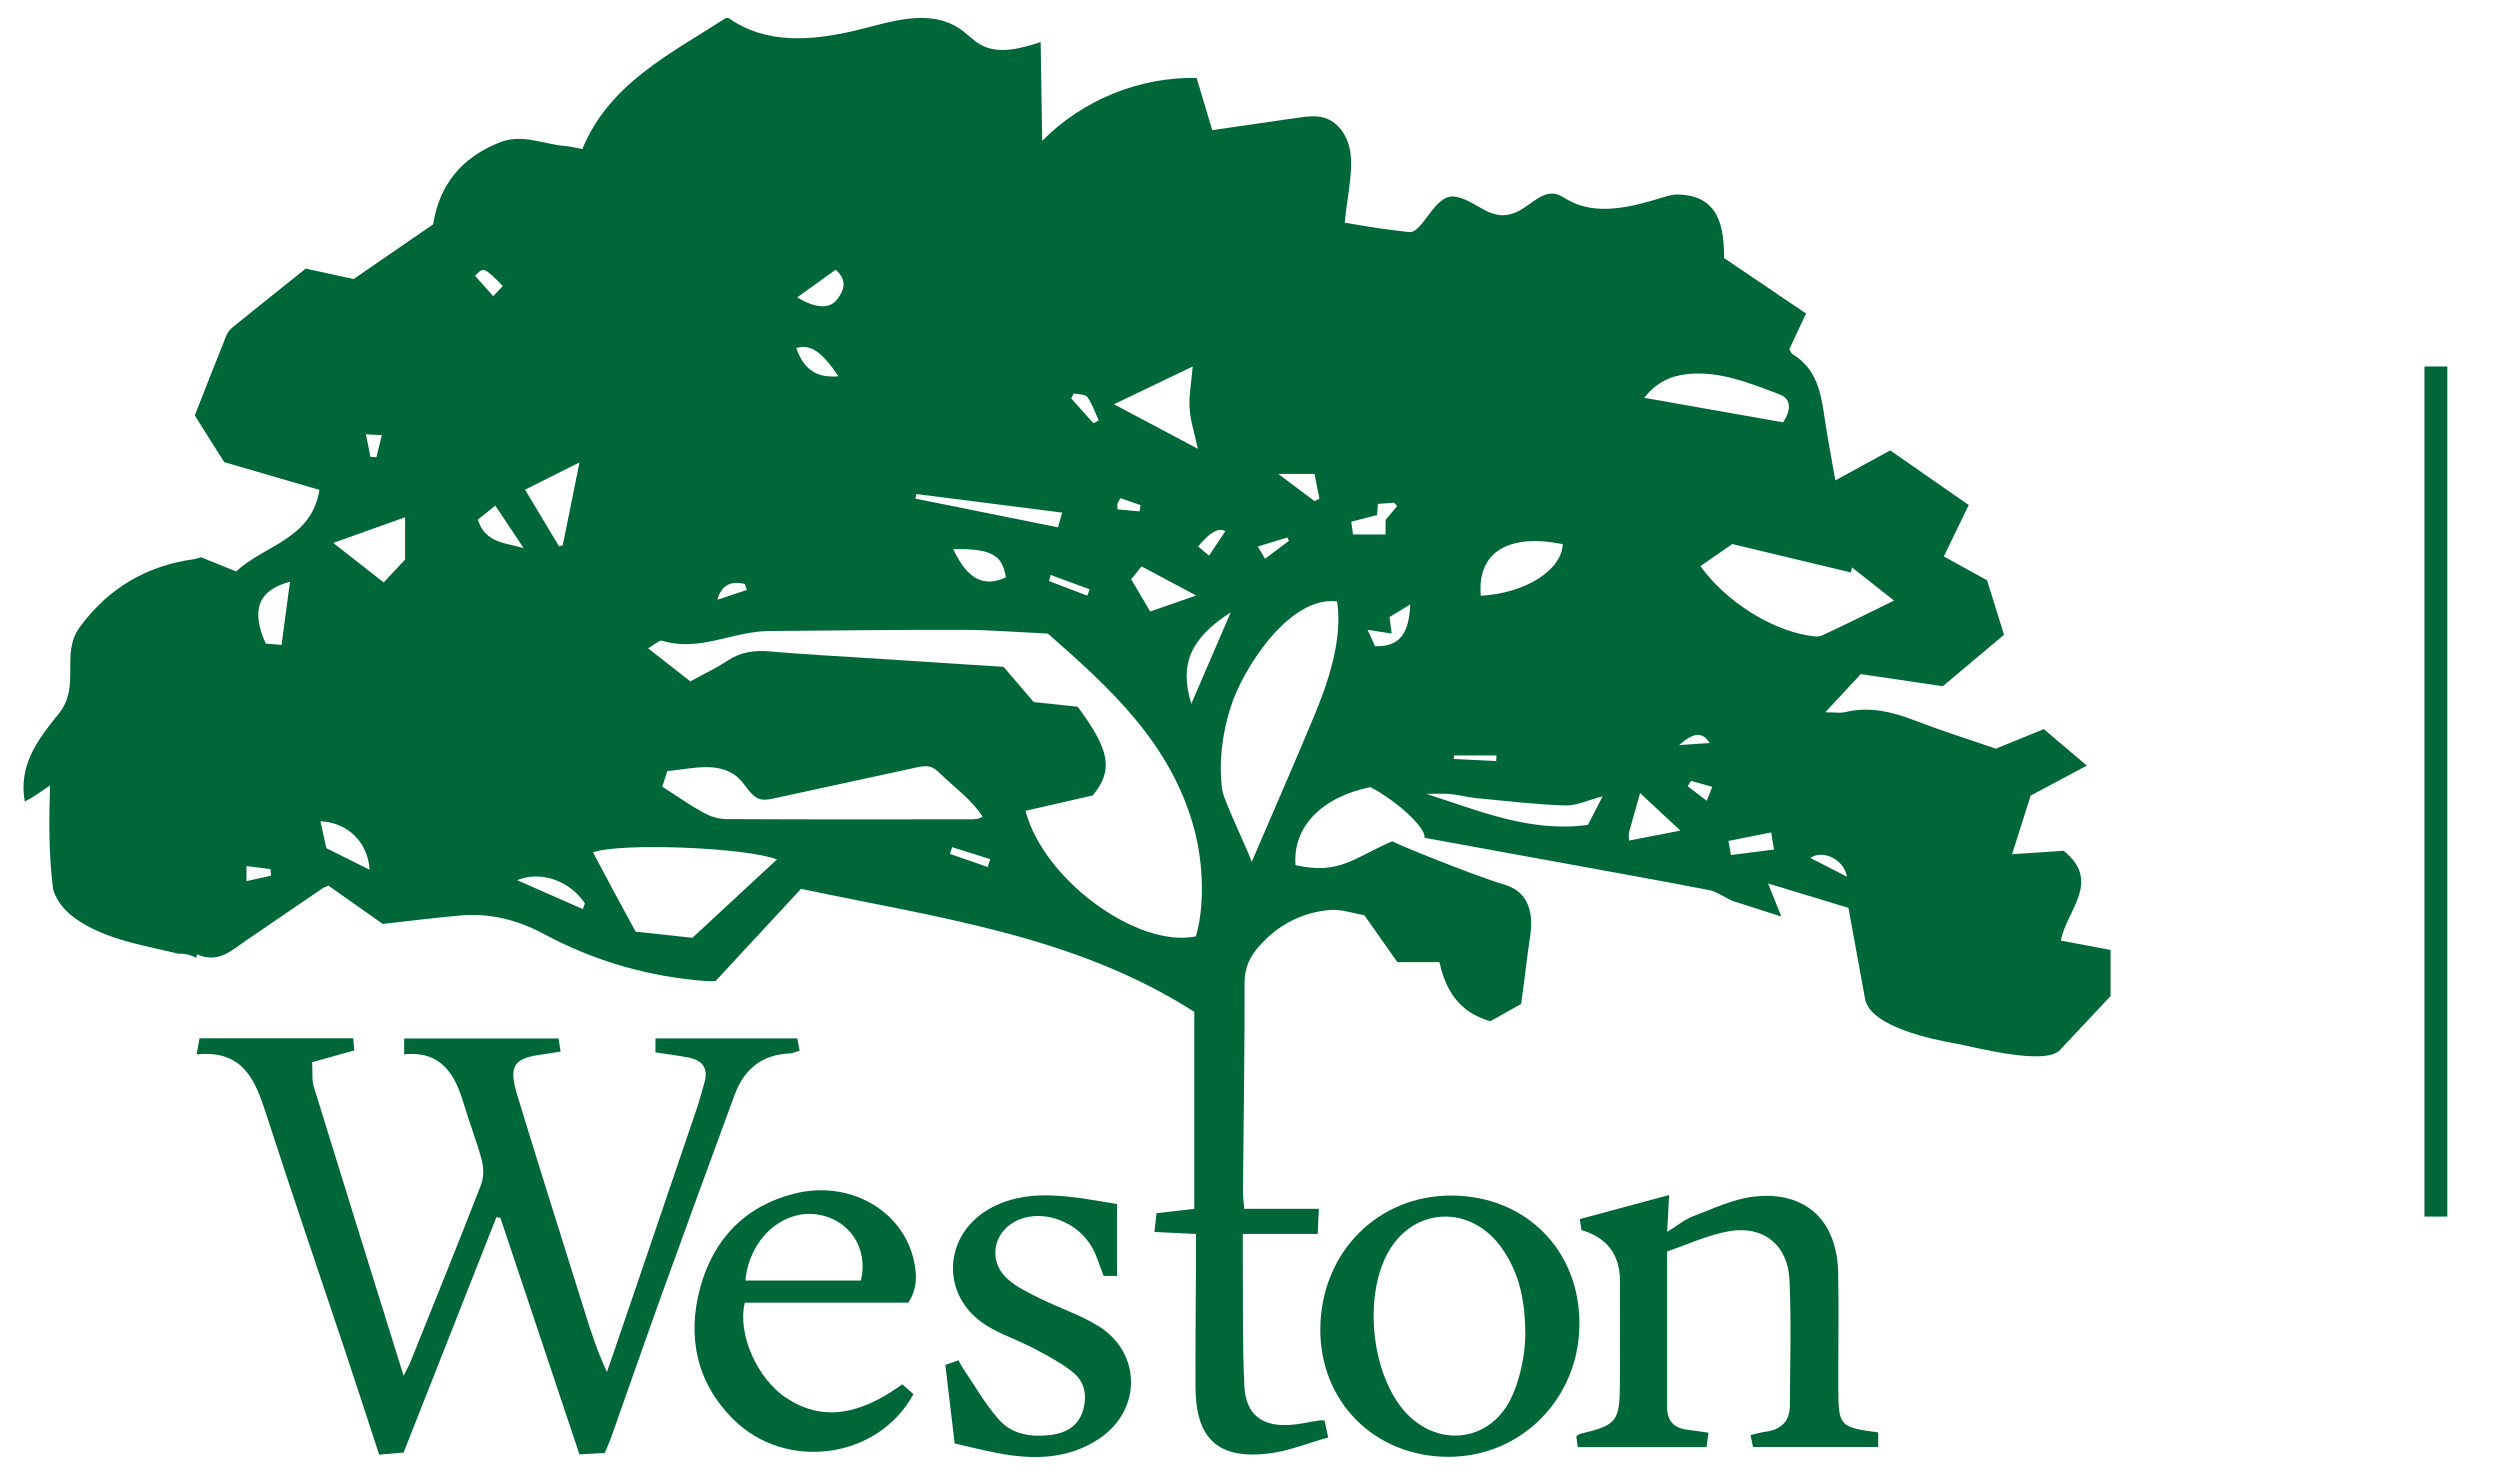
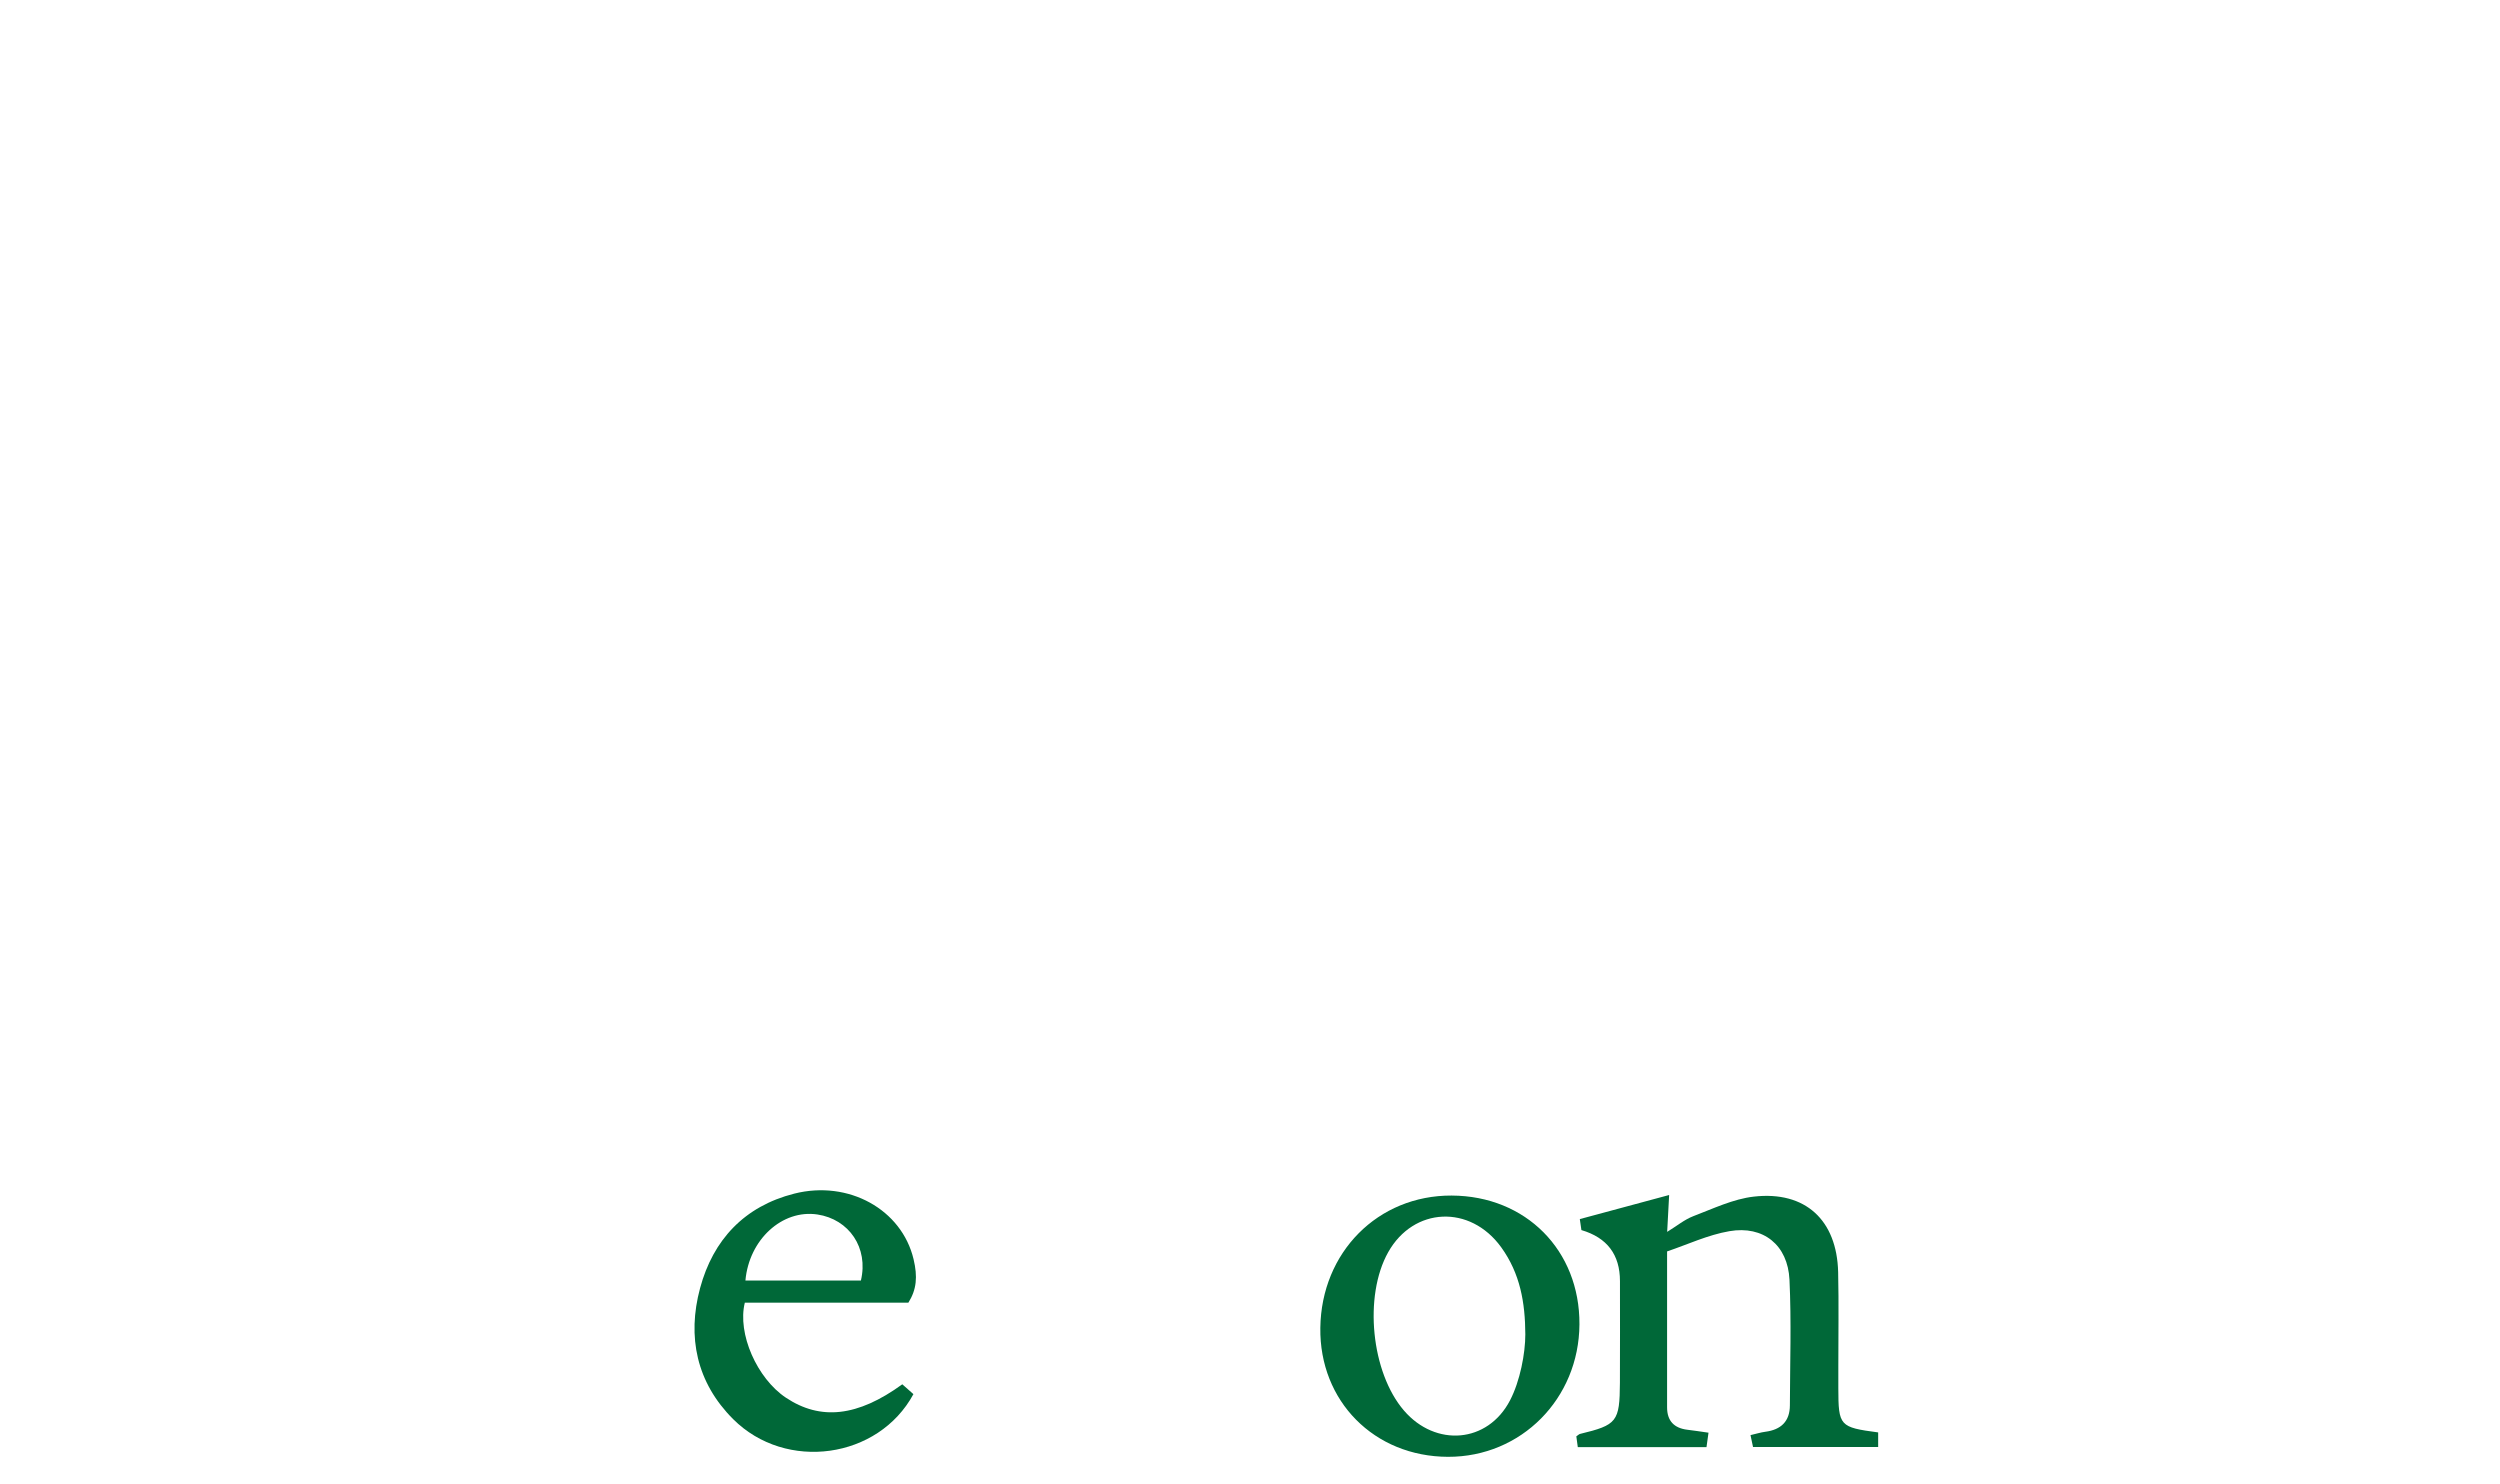
<svg xmlns="http://www.w3.org/2000/svg" id="Layer_1" viewBox="0 0 546 324">
  <defs>
    <style>
      .cls-1 {
        fill: #006838;
      }

      .cls-2 {
        fill: none;
        stroke: #006838;
        stroke-miterlimit: 10;
        stroke-width: 5px;
      }
    </style>
  </defs>
-   <path class="cls-1" d="M450.08,205.47c1.19-6.6,9.03-12.93.61-19.66-3.71.25-7.28.49-11.25.75,1.45-4.56,2.75-8.68,4.06-12.81,4.06-2.16,8.02-4.27,12.27-6.54-3.39-2.87-6.41-5.44-9.4-7.97-3.69,1.5-7.14,2.91-10.47,4.27-5.99-2.06-11.8-3.88-17.48-6.07-5.02-1.94-10-3.22-15.4-1.92-1.14.27-2.4.04-4.37.04,3.02-3.26,5.46-5.88,7.74-8.34,6.22.92,12.01,1.78,17.91,2.65,4.4-3.69,8.78-7.37,13.38-11.23-1.26-4.06-2.51-8.05-3.71-11.91-3.29-1.81-6.33-3.49-9.44-5.21,1.87-3.86,3.6-7.42,5.44-11.22-5.85-4.07-11.5-8-17.15-11.93-4.05,2.22-7.88,4.31-11.98,6.55-.86-4.97-1.72-9.34-2.36-13.74-.79-5.4-1.72-10.65-6.95-13.8-.35-.21-.5-.74-.74-1.11,1.22-2.62,2.4-5.13,3.65-7.8-6.11-4.14-12-8.12-17.9-12.11,0-6.78-1.08-13.66-10.03-13.88-1.22-.03-2.42.34-3.59.7-6.73,2.09-14.4,3.99-20.51.48-.83-.47-1.62-1.05-2.55-1.27-3.08-.75-5.54,2.44-8.4,3.8-5.95,2.83-8.77-2.6-13.81-3.25-4.46-.58-6.87,8.13-9.97,7.74-2.48-.31-4.58-.54-6.66-.84-2.18-.32-4.34-.71-7.32-1.2.36-4.81,1.81-10.39,1.25-15.14-.4-3.33-2.38-6.7-5.57-7.73-1.91-.61-3.97-.33-5.95-.05-6.23.9-12.45,1.8-18.68,2.7-1.14-3.8-2.28-7.6-3.41-11.4-12.48-.25-24.97,4.84-33.72,13.74-.11-7.19-.23-14.39-.34-21.58-4.33,1.43-9.29,2.8-13.23.52-1.42-.82-2.56-2.06-3.89-3.03-7.23-5.31-16.17-1.62-23.88.13-9.2,2.08-18.96,2.9-27.08-2.81-.16-.11-.44-.04-.67-.05-12.15,7.83-25.48,14.32-31.35,28.62-1.76-.33-2.67-.6-3.59-.66-4.82-.33-9.45-2.8-14.51-.78-8.25,3.29-13.11,9.18-14.48,17.87-5.92,4.08-11.71,8.06-17.37,11.96-3.7-.81-7.11-1.56-10.45-2.29-5.41,4.33-10.64,8.49-15.83,12.7-.62.5-1.22,1.17-1.51,1.89-2.32,5.75-4.56,11.53-6.9,17.49,2.21,3.51,4.38,6.95,6.42,10.19,7.15,2.08,13.97,4.07,20.8,6.06-1.71,10.82-12.04,12.05-18.18,17.82-2.68-1.08-5.27-2.13-7.69-3.11-.71.2-1.15.38-1.61.44-10.34,1.45-18.56,6.32-24.82,14.76-4.37,5.9.26,12.93-4.62,18.96-4.73,5.83-8.83,11.31-7.43,19.21,1.92-.98,3.7-2.3,5.52-3.52-.25,7.78-.3,14.96.66,22.64,2.04,7.13,11.94,10.41,18.28,11.99,2.9.72,5.82,1.35,8.94,2.07,0,.02,0,.05-.02.07,1.37-.12,2.82.17,4.05.88.07-.26.13-.51.2-.77,4.68,2.1,7.64-.94,10.87-3.14,5.53-3.76,11.05-7.54,16.57-11.3.28-.19.63-.29,1.24-.57,3.9,2.75,7.91,5.57,11.87,8.37,5.71-.63,11.29-1.34,16.88-1.84,6.49-.58,12.55.94,18.29,4.02,11.11,5.98,22.98,9.37,35.55,10.31.58.04,1.16,0,1.95,0,6.14-6.63,12.35-13.32,18.69-20.16,29.51,6.29,59.62,10.07,85.88,26.87v43.02c-2.52.29-5.25.6-8.24.95-.14,1.26-.28,2.48-.47,4.11,3.11.15,5.86.28,9.08.43v6.77c-.04,8.92-.14,17.84-.1,26.76.05,11.21,4.95,15.77,16.06,14.41,4.32-.53,8.5-2.27,12.92-3.5-.36-1.67-.57-2.65-.8-3.71-.53,0-.87-.04-1.2,0-2.08.32-4.15.82-6.25.97-6.25.43-9.75-2.25-10.06-8.52-.43-8.67-.26-17.36-.34-26.04-.02-2.21,0-4.42,0-7.14h16.36c.09-2.05.17-3.61.25-5.5h-16.3c-.11-1.44-.29-2.66-.28-3.89.13-15.13.39-30.26.35-45.39,0-3.36,1.13-5.8,3.26-8.16,4.12-4.59,9.26-7.27,15.3-7.81,2.54-.23,5.19.74,7.61,1.14,2.51,3.57,4.8,6.82,7.21,10.25h9.19c1.34,6.14,4.28,10.95,11.11,12.9,2.11-1.18,4.82-2.7,6.73-3.77.56-4.25,1.04-7.78,1.47-11.32.3-2.43.88-4.9.68-7.3-.3-3.57-1.9-6.28-5.83-7.45-6.85-2.04-24.36-9.17-24.44-9.47-8.27,3.52-11.54,7.43-21.16,5.22-.65-8.34,5.72-14.89,16.38-17.04,5.87,3.12,12.15,8.88,11.8,11.07,11.62,2.12,23.24,4.23,34.86,6.36,9.11,1.67,18.23,3.29,27.32,5.07,1.49.29,2.84,1.29,5.04,2.34,2.96.95,6.8,2.17,10.7,3.42-.84-2.11-1.73-4.31-2.89-7.22,6.23,1.89,11.77,3.58,17.55,5.33,1.19,6.55,2.37,12.98,3.63,19.87,1.12,6.13,14.87,8.9,19.87,9.78,4.01.71,19.4,4.9,22.69,1.4,3.85-4.1,7.61-8.11,11.06-11.78v-10.08c-3.7-.7-7.25-1.36-10.92-2.05l.05.05ZM53.83,192.43v-3.28c1.89.24,3.56.45,5.24.66.04.48.08.96.12,1.44-1.69.37-3.37.75-5.36,1.19h0ZM61.5,140.85c-1.38-.12-2.49-.22-3.47-.3-3.3-7.35-1.61-11.7,5.3-13.49-.61,4.57-1.2,9.03-1.84,13.79h.01ZM83.39,95.04c-.45,1.82-.81,3.32-1.18,4.81-.43-.02-.87-.05-1.3-.07-.29-1.45-.59-2.9-1-4.92,1.46.07,2.21.11,3.47.17h.01ZM71.29,185.25c-.45-2.03-.88-3.93-1.31-5.88,5.91.23,10.35,4.52,10.75,10.58-3.27-1.63-6.33-3.15-9.44-4.7ZM88.47,122.21c-1.44,1.54-2.94,3.14-4.67,4.99-3.72-2.91-7.15-5.6-11.01-8.62,5.54-1.98,10.43-3.74,15.68-5.62v9.25ZM287.09,103.5c.36,1.85.71,3.64,1.07,5.42-.36.17-.72.34-1.08.51-2.35-1.76-4.7-3.52-7.91-5.93h7.92,0ZM281.16,117.4c.12.24.23.48.35.71-1.65,1.24-3.3,2.48-5.22,3.93-.53-.89-.96-1.61-1.59-2.68,2.56-.78,4.51-1.37,6.46-1.97h0ZM267.61,116.01c-1.14,1.72-2.28,3.42-3.55,5.34-.93-.78-1.6-1.34-2.39-1.99,2.5-3.08,4.48-4.2,5.94-3.35ZM260.49,80.04c-.29,3.43-.85,6.3-.68,9.12.16,2.73,1.07,5.41,1.8,8.85-6.32-3.35-12.03-6.38-18.32-9.72,6.07-2.91,11.57-5.55,17.2-8.25ZM249.33,123.71c3.73,1.98,7.38,3.93,11.93,6.35-3.92,1.36-6.85,2.38-10.06,3.49-1.43-2.42-2.77-4.69-4.16-7.05.76-.93,1.41-1.73,2.29-2.8h0ZM244.06,111.25c0-.82-.06-1.07,0-1.27.12-.32.32-.6.64-1.18,1.46.51,2.94,1.02,4.41,1.52-.07.46-.14.91-.22,1.37-1.63-.15-3.27-.3-4.85-.45h.01ZM234.53,85.92c1.01.24,2.49.15,2.95.79,1.08,1.52,1.68,3.38,2.48,5.11-.38.21-.76.42-1.14.63-1.62-1.81-3.24-3.62-4.87-5.44.19-.36.38-.73.57-1.09h0ZM237.98,128.7c-.17.46-.34.93-.51,1.39-2.79-1.06-5.57-2.12-8.36-3.18.12-.45.23-.89.35-1.34,2.84,1.04,5.68,2.09,8.52,3.13h0ZM200.14,107.9c10.52,1.34,21.05,2.68,31.84,4.05-.33,1.16-.57,2-.92,3.22-10.51-2.12-20.82-4.19-31.13-6.27l.21-1.01h0ZM219.68,126.1c-4.88,2.24-8.42.39-11.49-6.17,8.28-.14,10.73,1.21,11.49,6.17ZM182.51,58.9c2.7,2.38,1.77,4.56.32,6.49-1.64,2.17-4.76,1.96-8.72-.45,2.81-2.02,5.53-3.97,8.4-6.03h0ZM183.12,82.18c-4.75.41-7.54-1.41-9.22-6.18,3.07-.94,5.61.82,9.22,6.18ZM162.65,127.51c.16.44.32.89.48,1.33-2.15.72-4.31,1.43-6.46,2.15,1.04-3.63,3.32-4.05,5.99-3.47h0ZM126.56,100.99c-1.32,6.52-2.49,12.31-3.66,18.11-.27.07-.54.14-.81.21-2.4-4-4.79-7.99-7.42-12.36,3.85-1.93,7.45-3.74,11.88-5.96h.01ZM109.8,62.46c-.59.64-1.19,1.28-2.07,2.23-1.42-1.59-2.7-3.02-3.97-4.45,1.84-1.97,1.98-1.92,6.04,2.22ZM104.36,113.49c1.33-1.07,2.41-1.93,3.82-3.06,2.13,3.19,4.15,6.23,6.18,9.28-3.82-1.18-8.37-1.01-10-6.22ZM127.29,198.54c-4.79-2.1-9.57-4.21-14.36-6.31,5.42-2.2,11.69.33,14.82,5.07-.15.41-.31.83-.46,1.24h0ZM151.21,204.81c-4.33-.47-8.28-.9-12.39-1.34-1.59-2.93-3.17-5.8-4.71-8.68-1.54-2.86-3.05-5.73-4.59-8.63,5.73-2.16,33.4-1.1,40.17,1.54-6.21,5.75-12.28,11.39-18.47,17.12h0ZM158.43,178.87c-1.64,0-3.43-.62-4.89-1.43-2.96-1.64-5.73-3.61-8.9-5.64.42-1.3.74-2.27,1.11-3.4,5.56-.47,12.12-2.6,16.34,2.37,1.2,1.41,2.16,3.29,3.96,3.77.95.25,1.96.04,2.92-.16,10.37-2.25,20.73-4.5,31.1-6.75,1.11-.24,2.3-.48,3.37-.07.73.28,1.32.84,1.88,1.38,3.06,2.94,7.07,5.9,9.29,9.42-.84.54-1.67.58-2.67.58-17.84.02-35.67.05-53.51-.05v-.02ZM215.73,189.36c-2.75-.96-5.51-1.91-8.26-2.87.15-.49.31-.98.46-1.48l8.31,2.62c-.17.57-.34,1.15-.51,1.72h0ZM261.19,204.5c-12.7,2.64-33.27-12.3-37.22-27.42,5.1-1.16,10-2.28,14.68-3.35,4.55-5.53,3.79-9.86-3.29-19.38-3.05-.32-6.19-.66-9.59-1.02-2.03-2.36-4.16-4.85-6.6-7.69-9.88-.64-20.05-1.29-30.22-1.95-6.9-.45-13.82-.79-20.71-1.41-3.4-.31-6.44.08-9.35,2.01-2.52,1.67-5.28,2.97-8.12,4.53-2.95-2.31-5.78-4.53-9.21-7.22,1.36-.77,2.41-1.86,3.07-1.66,8.06,2.5,15.42-2.05,23.2-2.12,14.18-.12,28.36-.29,42.54-.26,5.97.02,11.94.51,18.48.81,13.45,11.79,27.03,24.05,32,42.83,2.08,7.85,2.18,17.08.33,23.3h.01ZM260.19,153.7c-2.69-8.63-.19-14.29,8.6-19.97-3.09,7.18-5.84,13.58-8.6,19.97ZM286.9,156.64c-4.46,10.69-9.11,21.29-13.56,31.67.22-.51-6.09-13.38-6.4-15.74-.81-6.13-.02-12.29,1.84-18.16,2.66-8.39,12.85-24.38,23.25-23.06,1.24,8.32-1.96,17.7-5.12,25.29h-.01ZM295.12,113.94c2.02-.52,3.82-.98,5.65-1.45.05-.79.09-1.53.15-2.44,1.26-.09,2.4-.17,3.55-.25.23.24.46.48.68.72-.75.9-1.51,1.8-2.54,3.03v3.18h-7.12c-.12-.94-.24-1.79-.37-2.8h0ZM300.32,141.14c-.51-1.1-1.07-2.34-1.64-3.59,2.18.34,3.55.55,5.26.82-.21-1.62-.33-2.51-.47-3.61,1.43-.87,2.88-1.74,4.54-2.75-.31,6.64-2.49,9.24-7.68,9.13h-.01ZM341.31,118.84c-.2,5.56-7.98,10.73-17.91,11.27-.81-9.65,6.16-13.64,17.91-11.27ZM317.54,165h9.28c-.01.4-.03.8-.04,1.21-3.09-.15-6.18-.3-9.26-.45,0-.25.02-.51.03-.76h0ZM346.81,180.15c-12.53,1.74-23.75-3.07-35.26-6.76,1.74,0,3.5-.12,5.22.03,1.86.17,3.69.7,5.55.88,6.49.62,12.99,1.4,19.5,1.61,2.54.08,5.12-1.2,8.2-2-1.2,2.32-2.19,4.24-3.22,6.24h.01ZM368.59,81.69c7.1-.71,13.57,2.01,20,4.41,2.78,1.04,2.53,3.55.85,6.14-9.91-1.75-19.86-3.51-30.33-5.36,2.67-3.43,5.89-4.82,9.48-5.18h0ZM373.4,162.28c-2.45.16-4.56.3-6.68.44,3.24-2.84,5.11-2.92,6.68-.44ZM355.77,183.58c0-.94-.1-1.41.02-1.82.72-2.66,1.49-5.3,2.41-8.55,2.99,2.78,5.63,5.25,8.79,8.19-4.09.8-7.46,1.45-11.22,2.18h0ZM372.76,174.89c-1.68-1.28-2.93-2.23-4.17-3.17.24-.39.48-.79.72-1.18,1.48.42,2.96.83,4.65,1.31-.38.97-.66,1.67-1.2,3.05h0ZM378.05,186.75c-.22-1.21-.36-1.96-.56-3.09,3.13-.62,6.05-1.2,9.33-1.86.23,1.36.4,2.43.62,3.74-3.22.41-6.09.78-9.39,1.2h0ZM371.38,123.63c2.27-1.57,4.54-3.14,6.95-4.81,8.63,2.07,17.25,4.13,25.88,6.2.09-.36.19-.72.28-1.09,2.91,2.3,5.83,4.6,9.17,7.24-5.54,2.7-10.6,5.25-15.74,7.62-.84.39-2.05.16-3.05,0-8.43-1.41-18.11-7.62-23.5-15.16h0ZM395.39,187.38c2.68-1.95,7.41.38,7.98,4.09-2.81-1.44-5.17-2.65-7.98-4.09Z" />
-   <path class="cls-1" d="M42.95,230.26c.29-1.63.45-2.51.62-3.51h33.57c.09.92.18,1.85.25,2.65-3.21.9-6.07,1.7-9.22,2.59.13,2.16-.1,3.85.36,5.34,6.41,20.83,12.91,41.63,19.62,63.15.71-1.44,1.18-2.26,1.53-3.13,5.15-12.83,10.35-25.65,15.36-38.54.61-1.58.64-3.65.21-5.31-1.1-4.18-2.71-8.23-3.95-12.39-1.92-6.46-4.86-11.64-13.03-10.86v-3.45h33.71c.14.88.28,1.74.46,2.86-1.35.21-2.48.42-3.62.57-6.69.86-7.84,2.42-5.81,9.08,4.78,15.7,9.74,31.34,14.64,47,1.38,4.43,2.8,8.85,4.91,13.34,1.5-4.38,3.01-8.77,4.51-13.15,5.07-14.87,10.13-29.73,15.18-44.6.6-1.77,1.04-3.6,1.58-5.4.96-3.22-.41-4.97-3.53-5.55-2.29-.43-4.61-.72-7.15-1.11v-3.06h30.98c.16.86.32,1.7.51,2.69-.87.25-1.52.58-2.18.61-6.17.23-10.01,3.55-12.06,9.14-5.38,14.63-10.74,29.27-16.03,43.93-3.7,10.25-7.26,20.55-10.91,30.83-.39,1.09-.88,2.14-1.38,3.33-1.85.11-3.58.21-5.53.33-5.79-17.33-11.52-34.5-17.26-51.66-.29-.04-.58-.08-.88-.13-6.72,17.03-13.43,34.07-20.26,51.38-1.61.14-3.33.29-5.34.46-2.56-7.8-5.04-15.47-7.59-23.11-5.71-17.13-11.58-34.21-17.12-51.39-2.38-7.39-5.07-13.95-15.16-12.91v-.02Z" />
  <path class="cls-1" d="M373.14,312.88c-.16,1.19-.29,2.08-.44,3.17h-28.11c-.11-.79-.22-1.63-.32-2.35.41-.28.59-.48.8-.53,8.09-1.96,8.67-2.64,8.72-11.19.05-7.39,0-14.78.01-22.18,0-5.79-2.81-9.5-8.42-11.15-.1-.67-.21-1.42-.35-2.4,6.42-1.73,12.68-3.42,19.51-5.26-.15,2.87-.28,5.22-.43,8.05,2.14-1.31,3.79-2.69,5.69-3.42,4.35-1.65,8.73-3.77,13.25-4.28,11.25-1.28,18.13,5.15,18.4,16.49.16,6.92.03,13.84.04,20.77v4.58c.02,8.27.27,8.54,8.7,9.66v3.19h-27.33c-.15-.69-.32-1.52-.55-2.6,1.24-.28,2.22-.6,3.23-.73,3.42-.44,5.36-2.26,5.37-5.78.03-9.14.34-18.31-.09-27.43-.36-7.57-5.7-11.88-13.11-10.6-4.72.81-9.21,2.94-13.62,4.42v34.06c0,2.95,1.53,4.54,4.44,4.89,1.39.16,2.76.38,4.6.64v-.02Z" />
  <path class="cls-1" d="M317.05,261.11c16.19.07,27.99,11.96,27.9,28.12-.09,16.25-12.73,28.99-28.71,28.94-16.12-.05-28.1-12.16-27.88-28.17.22-16.51,12.58-28.96,28.69-28.89ZM333.13,291.43s-.11-.27,0,0c-.03-6.92-1.12-13.29-5.27-19.03-6.79-9.38-19.13-8.8-24.68,1.08-5.38,9.59-3.72,26.27,3.45,34.59,6.9,8.02,18.28,7.15,23.16-2.23,2.2-4.23,3.34-10.27,3.34-14.41h0Z" />
  <path class="cls-1" d="M198.4,284.5h-35.73c-1.68,6.78,2.68,16.55,8.95,20.74,7.57,5.06,15.71,4.17,25.44-2.91.79.7,1.63,1.44,2.43,2.15-7.65,14.15-27.84,16.98-39.37,5.46-7.99-7.98-10.09-17.97-7.22-28.62,2.84-10.55,9.68-17.87,20.56-20.63,11.87-3.01,23.48,3.47,26.06,14.31.92,3.86.66,6.65-1.13,9.5h.01ZM162.8,279.67h25.22c1.7-7.14-2.58-13.39-9.51-14.43-7.68-1.14-14.92,5.48-15.71,14.43Z" />
-   <path class="cls-1" d="M243.96,262.95v15.71h-2.93c-.86-2.17-1.45-4.36-2.54-6.26-3.15-5.53-10.3-8.22-15.75-6.11-5.74,2.22-7.25,8.93-2.68,13.05,2.04,1.83,4.68,3.05,7.18,4.29,4.19,2.08,8.74,3.54,12.68,6,9.42,5.86,9.44,18.33.18,24.55-6.89,4.62-14.57,4.65-22.37,3.15-2.99-.58-5.94-1.32-9.23-2.07-.66-5.58-1.34-11.24-2.04-17.17.89-.31,1.82-.63,2.87-1,.38.69.62,1.21.94,1.68,2.62,3.83,4.91,7.95,7.99,11.38,2.79,3.11,6.94,3.75,11.08,3.26,3.23-.38,5.95-1.75,7.06-4.99,1.1-3.23.66-6.52-2.05-8.7-2.6-2.1-5.65-3.69-8.63-5.26-3.41-1.8-7.17-3.01-10.41-5.06-10.15-6.43-9.38-20.07,1.3-25.69,5.55-2.92,11.5-2.97,17.51-2.28,3.25.37,6.47,1,9.84,1.53h0Z" />
-   <line class="cls-2" x1="532" y1="80.04" x2="532" y2="265.7" />
</svg>